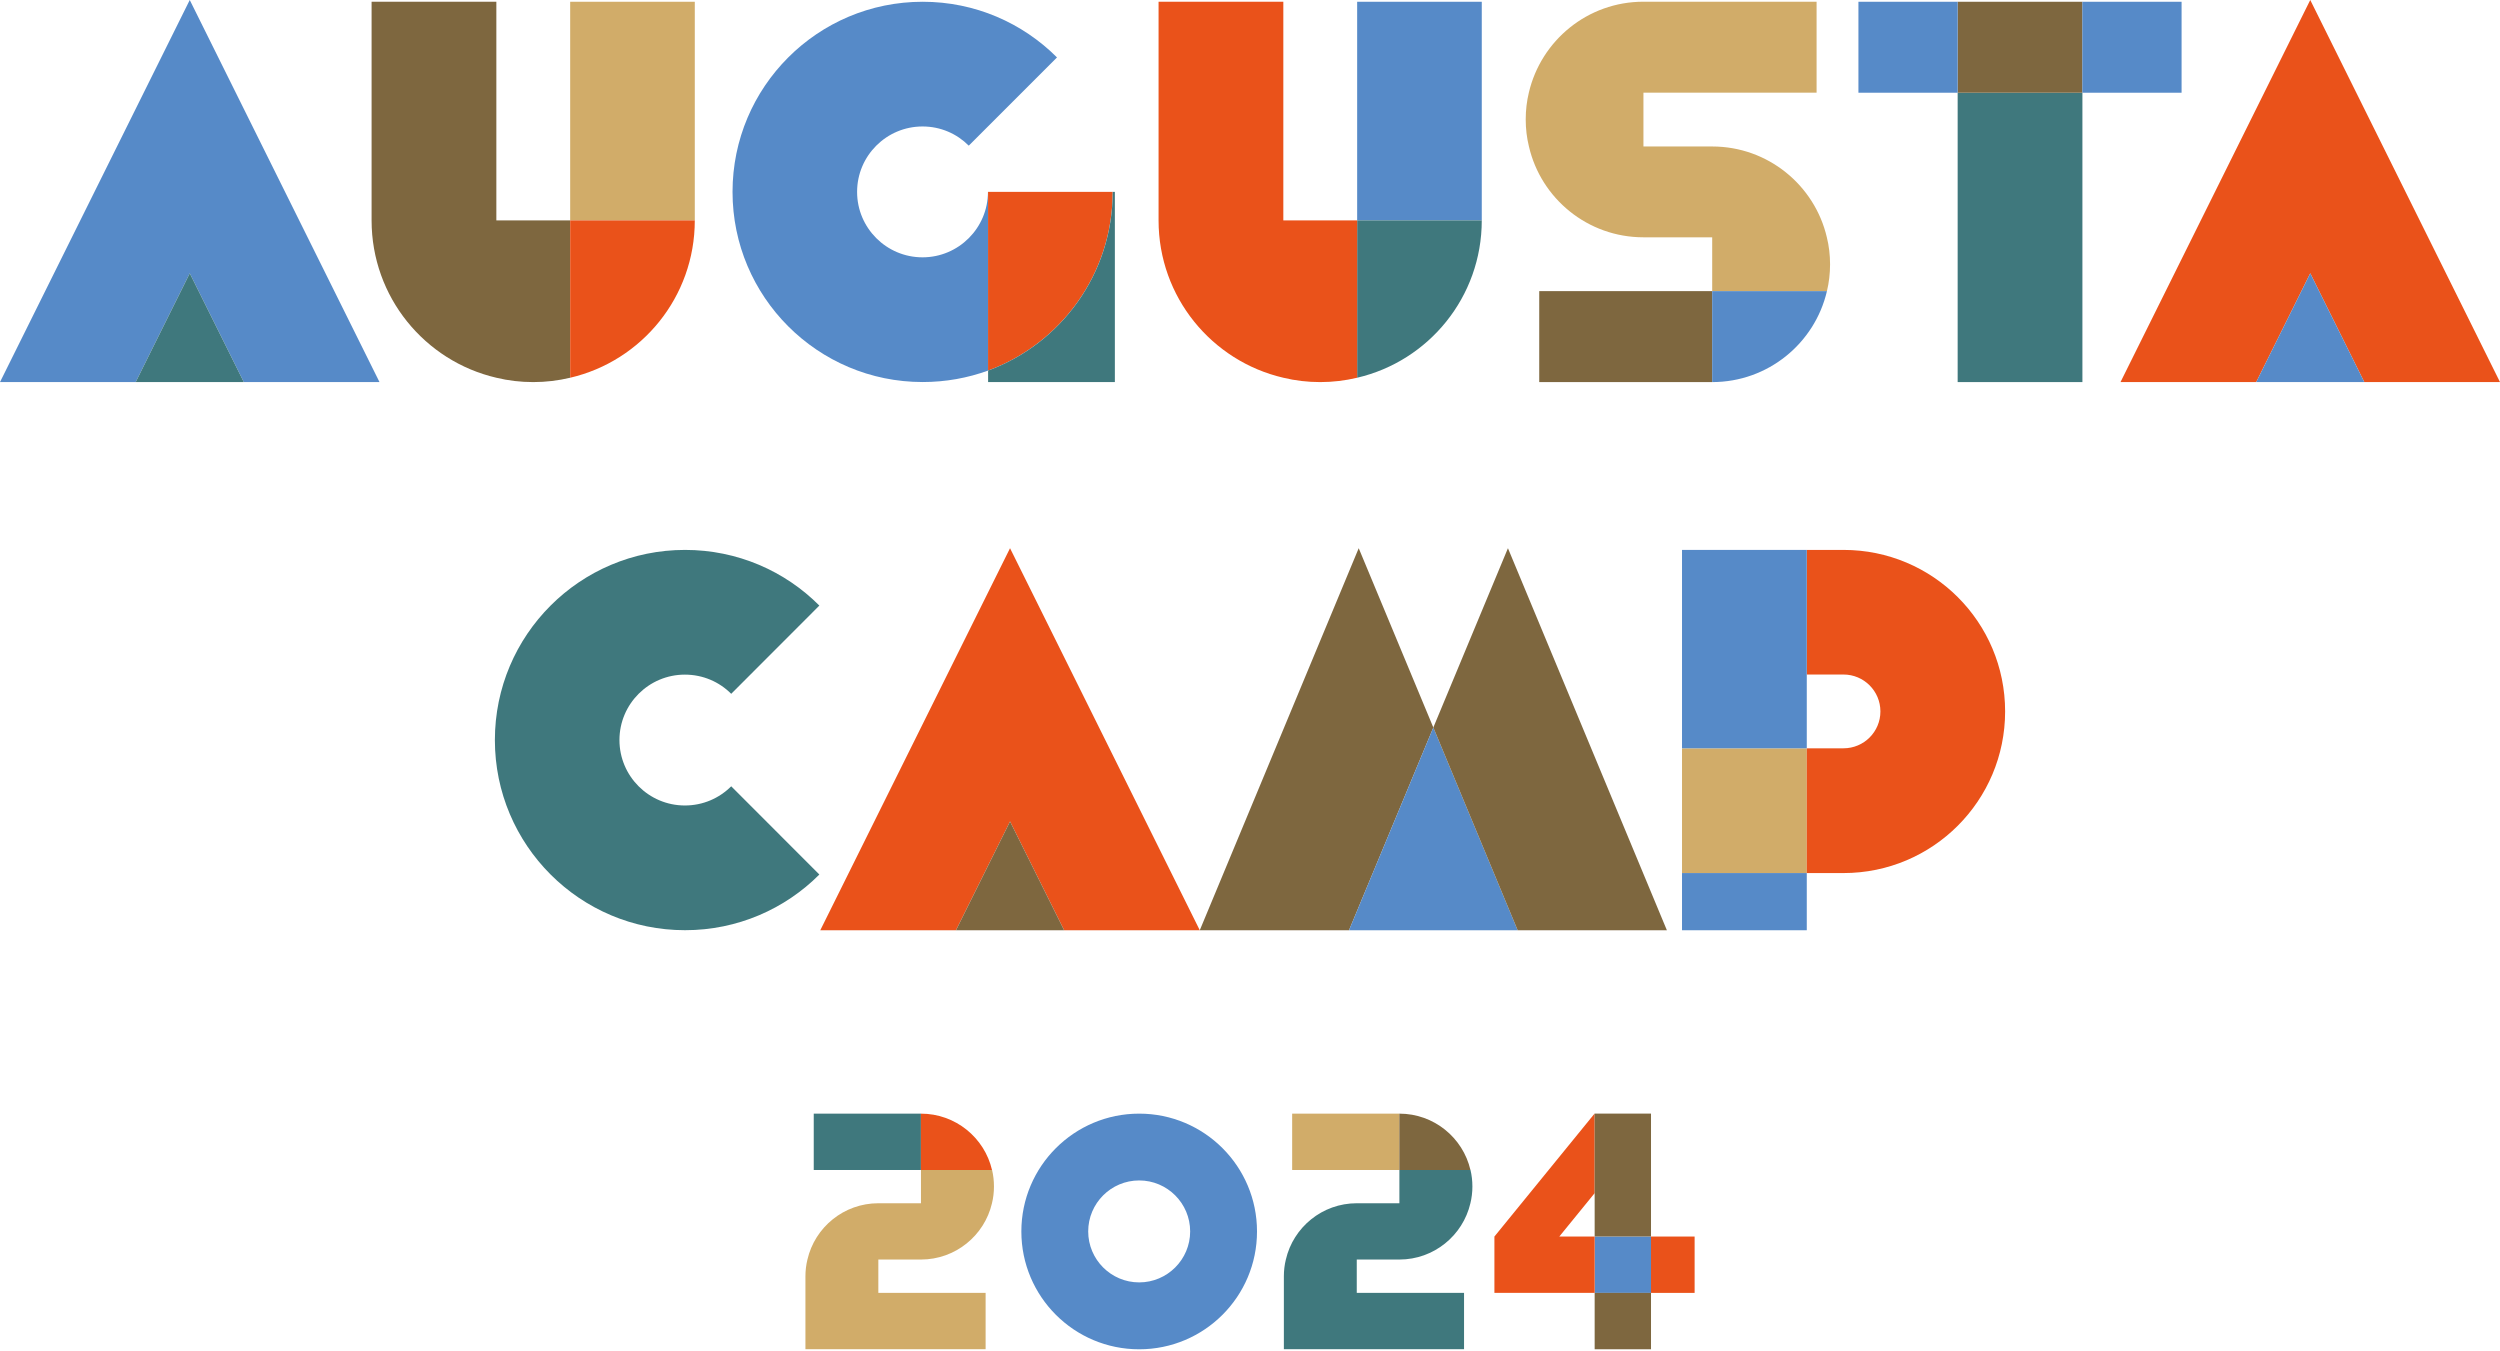
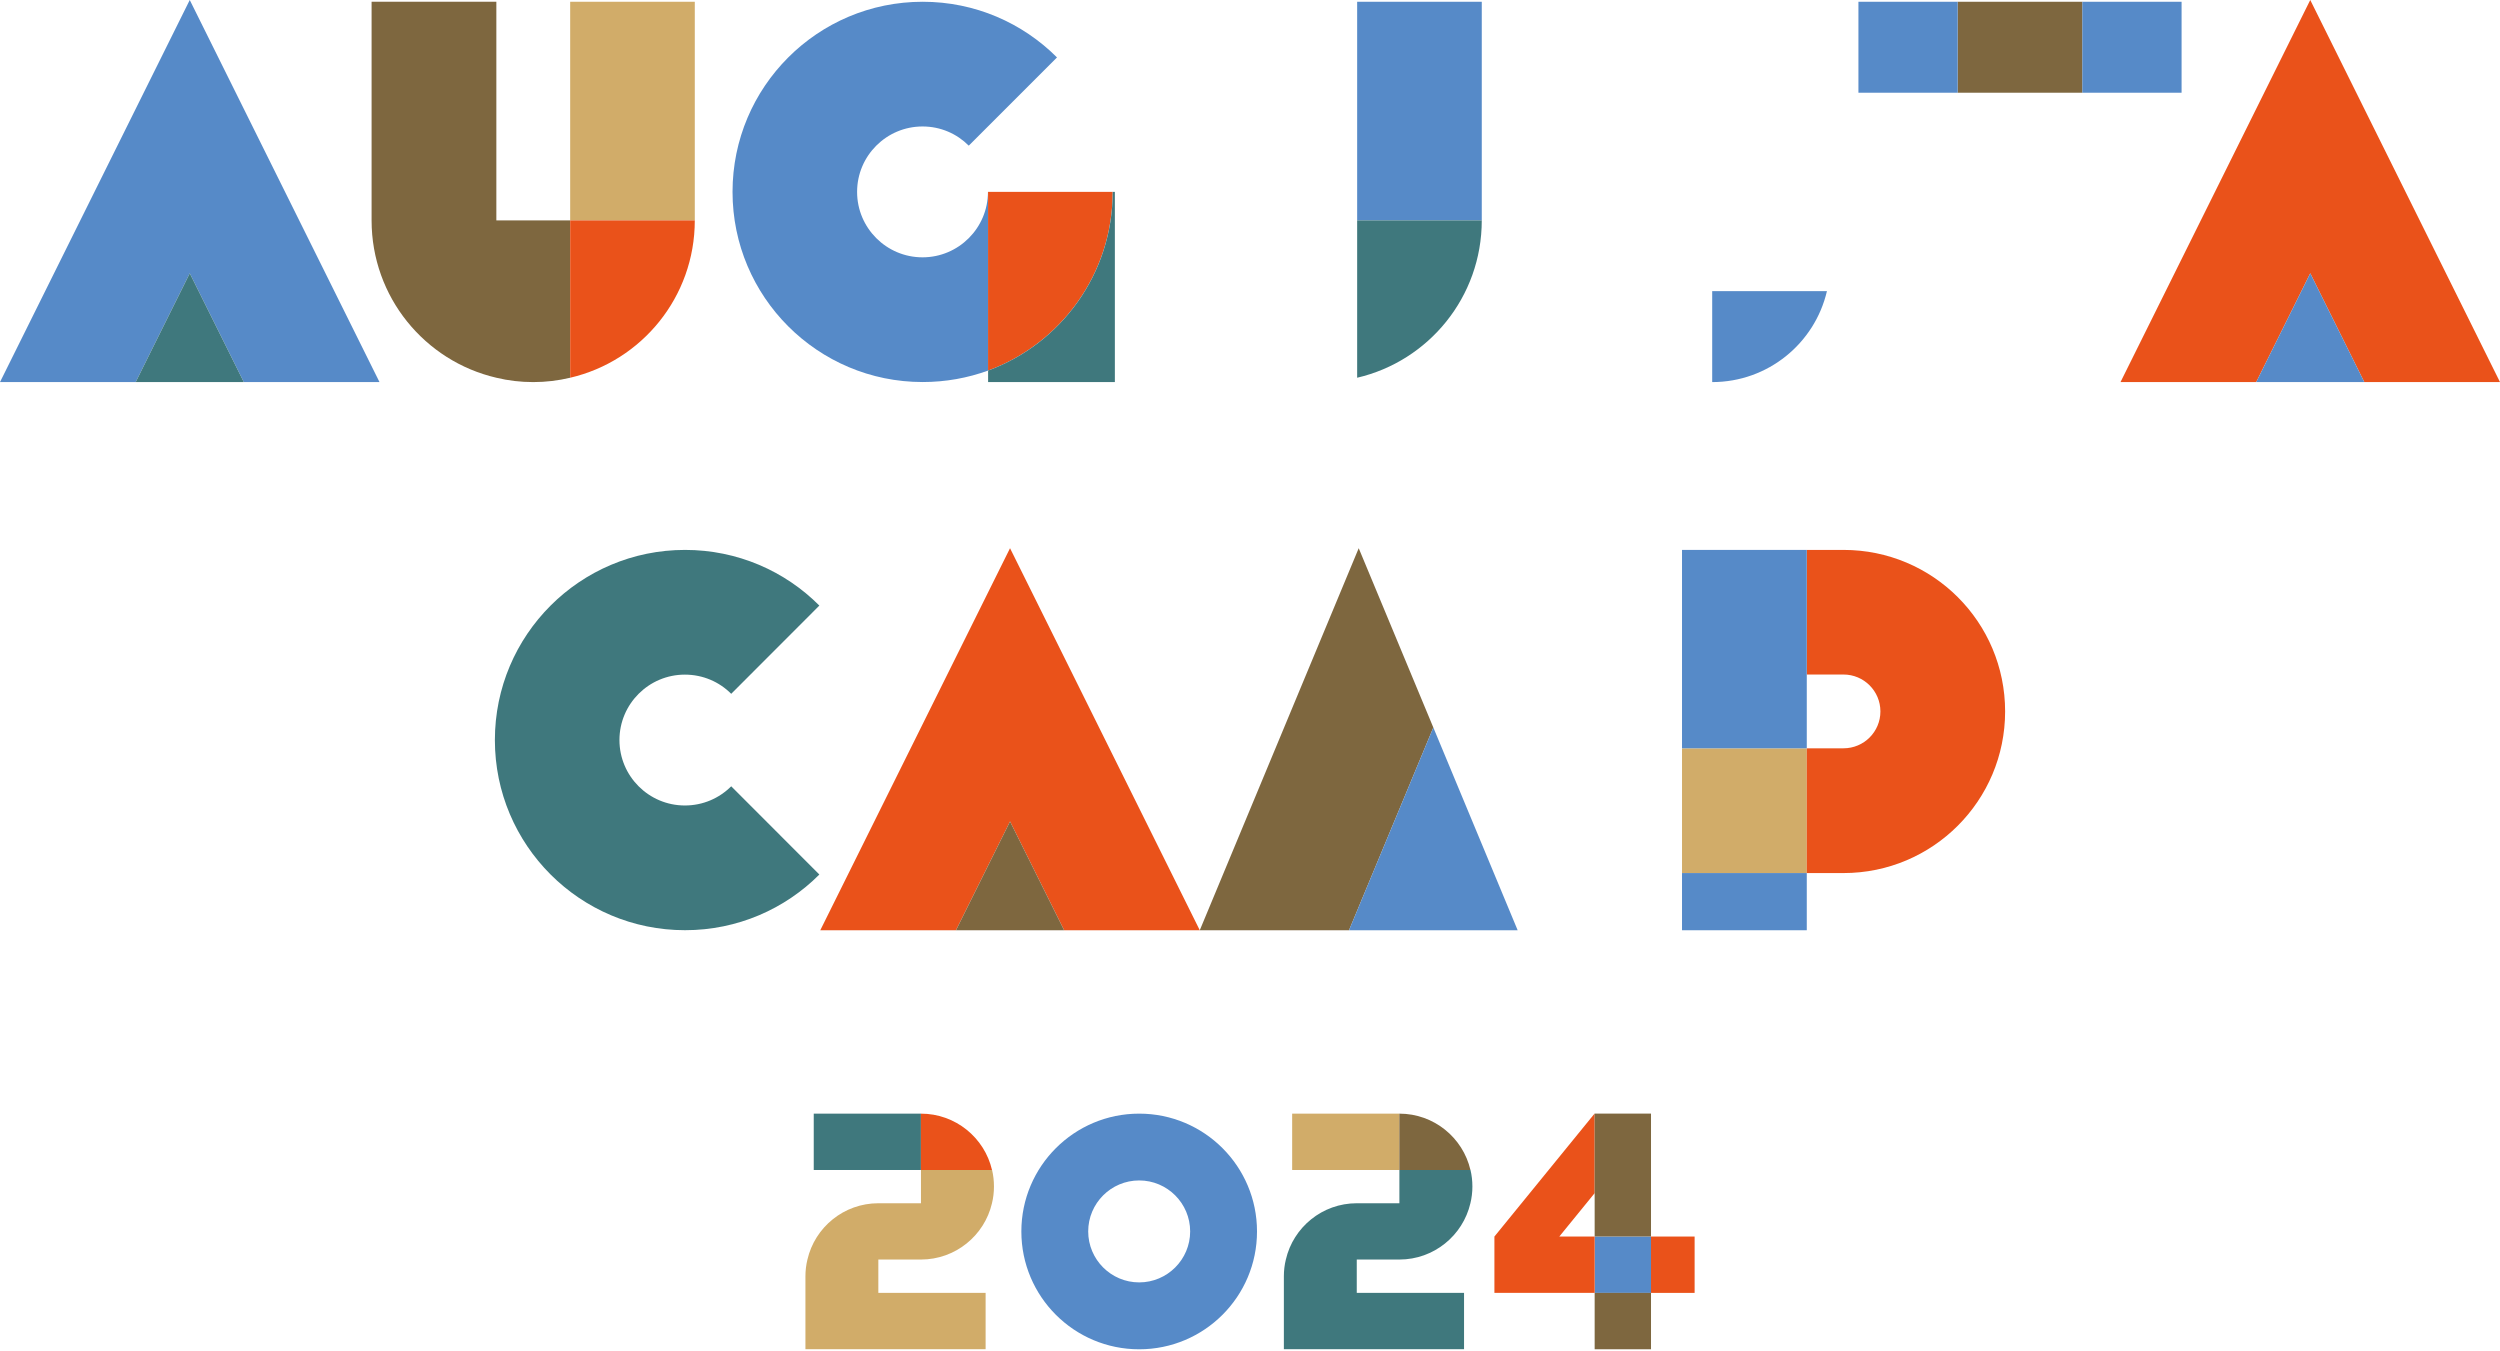
<svg xmlns="http://www.w3.org/2000/svg" width="335" height="181" viewBox="0 0 335 181" fill="none">
  <g clip-path="url(#clip0_1_162)">
    <path d="M242.108 100.279H225.39V116.997H242.108V100.279Z" fill="#D1AC69" />
    <path d="M268.686 95.333C268.686 107.281 259.002 116.991 247.028 116.991H242.108V100.273H247.028C249.763 100.273 251.975 98.061 251.975 95.333C251.975 92.604 249.763 90.386 247.028 90.386H242.108V73.688H247.028C259.002 73.688 268.686 83.359 268.686 95.333Z" fill="#EA521A" />
    <path d="M242.108 116.991H225.39V124.653H242.108V116.991Z" fill="#568AC8" />
    <path d="M242.108 73.688H225.39V100.273H242.108V73.688Z" fill="#568AC8" />
    <path d="M91.773 107.935C86.938 107.935 83.006 104.003 83.006 99.167C83.006 94.332 86.938 90.4 91.773 90.4C94.201 90.4 96.393 91.374 97.983 92.971L109.793 81.147C105.193 76.528 98.82 73.688 91.793 73.688C77.719 73.688 66.314 85.1 66.314 99.167C66.314 113.235 77.725 124.646 91.793 124.646C98.82 124.646 105.193 121.8 109.793 117.187L97.983 105.364C96.386 106.96 94.201 107.935 91.773 107.935Z" fill="#3F787D" />
    <path d="M160.77 124.653H142.594L135.344 110.075L128.101 124.653H109.917L135.344 73.459L160.77 124.653Z" fill="#EA521A" />
    <path d="M142.594 124.653H128.101L135.344 110.075L142.594 124.653Z" fill="#7E673F" />
    <path d="M192.066 97.486L180.766 124.653H160.77L182.068 73.459L192.066 97.486Z" fill="#7E673F" />
    <path d="M203.366 124.653H180.766L192.066 97.486L203.366 124.653Z" fill="#568AC8" />
-     <path d="M223.362 124.653H203.366L192.066 97.486L202.064 73.459L223.362 124.653Z" fill="#7E673F" />
    <path d="M93.102 0.236H76.404V29.535H93.102V0.236Z" fill="#D1AC69" />
    <path d="M76.404 29.535V50.617C74.807 50.997 73.165 51.2 71.457 51.2C69.749 51.2 68.107 51.003 66.511 50.617C56.931 48.393 49.793 39.808 49.793 29.535V0.236H66.511V29.535H76.397H76.404Z" fill="#7E673F" />
    <path d="M93.102 29.535C93.102 39.802 85.983 48.386 76.404 50.617V29.535H93.102Z" fill="#EA521A" />
    <path d="M198.557 0.236H181.859V29.535H198.557V0.236Z" fill="#568AC8" />
    <path d="M198.557 29.535C198.557 39.802 191.438 48.386 181.859 50.617V29.535H198.557Z" fill="#3F787D" />
-     <path d="M181.859 29.535V50.617C180.262 50.997 178.62 51.2 176.912 51.2C175.204 51.2 173.562 51.003 171.966 50.617C162.387 48.393 155.248 39.808 155.248 29.535V0.236H171.966V29.535H181.852H181.859Z" fill="#EA521A" />
-     <path d="M279.043 12.425H262.326V51.2H279.043V12.425Z" fill="#3F787D" />
+     <path d="M279.043 12.425H262.326H279.043V12.425Z" fill="#3F787D" />
    <path d="M279.043 0.236H262.326V12.425H279.043V0.236Z" fill="#7E673F" />
    <path d="M262.326 0.236H249.03V12.425H262.326V0.236Z" fill="#568AC8" />
    <path d="M292.332 0.236H279.037V12.425H292.332V0.236Z" fill="#568AC8" />
    <path d="M50.853 51.2H32.67L25.427 36.622L18.183 51.2H0L25.427 0L50.853 51.2Z" fill="#568AC8" />
    <path d="M32.67 51.2H18.183L25.427 36.622L32.67 51.2Z" fill="#3F787D" />
    <path d="M335 51.2H316.817L309.574 36.622L302.33 51.2H284.147L309.574 0L335 51.2Z" fill="#EA521A" />
    <path d="M316.817 51.2H302.33L309.574 36.622L316.817 51.2Z" fill="#568AC8" />
    <path d="M123.619 34.482C118.783 34.482 114.851 30.55 114.851 25.714C114.851 20.879 118.783 16.947 123.619 16.947C126.046 16.947 128.219 17.922 129.815 19.518L141.638 7.695C137.019 3.075 130.666 0.236 123.638 0.236C109.564 0.236 98.159 11.647 98.159 25.714C98.159 39.782 109.571 51.193 123.638 51.193C126.72 51.193 129.671 50.65 132.406 49.656V25.714H132.386C132.386 30.55 128.454 34.482 123.619 34.482Z" fill="#568AC8" />
    <path d="M149.098 25.714C149.098 36.707 142.142 46.07 132.4 49.656V25.714H149.098Z" fill="#EA521A" />
    <path d="M149.392 25.714V51.193H132.406V49.656C142.149 46.07 149.104 36.707 149.104 25.714H149.392Z" fill="#3F787D" />
-     <path d="M245.229 35.424C245.229 36.654 245.085 37.871 244.81 39.01H229.434V31.799H220.214C212.755 31.799 206.487 26.604 204.877 19.629C204.59 18.471 204.446 17.254 204.446 16.004C204.446 14.755 204.59 13.557 204.864 12.419C206.494 5.431 212.742 0.229 220.221 0.229H243.423V12.419H220.221V19.629H229.44C236.899 19.629 243.168 24.825 244.797 31.799C245.085 32.958 245.229 34.175 245.229 35.424Z" fill="#D1AC69" />
-     <path d="M229.44 39.01H206.258V51.2H229.44V39.01Z" fill="#7E673F" />
    <path d="M244.81 39.01C243.181 45.998 236.912 51.2 229.434 51.2V39.01H244.81Z" fill="#568AC8" />
    <path d="M152.65 149.228C143.935 149.228 136.862 156.295 136.862 165.017C136.862 173.739 143.929 180.805 152.65 180.805C161.372 180.805 168.439 173.739 168.439 165.017C168.439 156.295 161.372 149.228 152.65 149.228ZM152.65 171.841C148.882 171.841 145.819 168.779 145.819 165.01C145.819 161.242 148.882 158.179 152.65 158.179C156.419 158.179 159.481 161.242 159.481 165.01C159.481 168.779 156.419 171.841 152.65 171.841Z" fill="#568AC8" />
    <path d="M227.078 165.697H221.235V173.248H227.078V165.697Z" fill="#EA521A" />
    <path d="M221.235 165.697H213.684V173.248H221.235V165.697Z" fill="#568AC8" />
    <path d="M213.684 159.881L208.947 165.697H213.684V173.248H200.251V165.697L213.671 149.222H213.684V159.881Z" fill="#EA521A" />
    <path d="M221.235 173.248H213.684V180.799H221.235V173.248Z" fill="#7E673F" />
    <path d="M221.235 149.222H213.684V165.691H221.235V149.222Z" fill="#7E673F" />
    <path d="M117.697 168.779V173.242H132.072V180.792H107.928V171.017C107.928 170.245 108.02 169.492 108.197 168.773C109.198 164.454 113.078 161.235 117.697 161.235H123.409V156.773H132.936C133.106 157.479 133.191 158.232 133.191 158.997C133.191 159.763 133.1 160.522 132.923 161.242C131.915 165.56 128.029 168.779 123.409 168.779H117.697Z" fill="#D1AC69" />
    <path d="M123.403 149.228H109.041V156.779H123.403V149.228Z" fill="#3F787D" />
    <path d="M132.93 156.779H123.403V149.228C128.035 149.228 131.922 152.448 132.93 156.779Z" fill="#EA521A" />
    <path d="M181.806 168.779V173.242H196.182V180.792H172.038V171.017C172.038 170.245 172.129 169.492 172.306 168.773C173.307 164.454 177.187 161.235 181.806 161.235H187.519V156.773H197.045C197.215 157.479 197.301 158.232 197.301 158.997C197.301 159.763 197.209 160.522 197.032 161.242C196.025 165.56 192.138 168.779 187.519 168.779H181.806Z" fill="#3F787D" />
    <path d="M187.512 149.228H173.15V156.779H187.512V149.228Z" fill="#D1AC69" />
    <path d="M197.039 156.779H187.512V149.228C192.145 149.228 196.031 152.448 197.039 156.779Z" fill="#7E673F" />
  </g>
  <defs>
    <clipPath id="clip0_1_162">
      <rect width="335" height="180.799" fill="white" />
    </clipPath>
  </defs>
</svg>